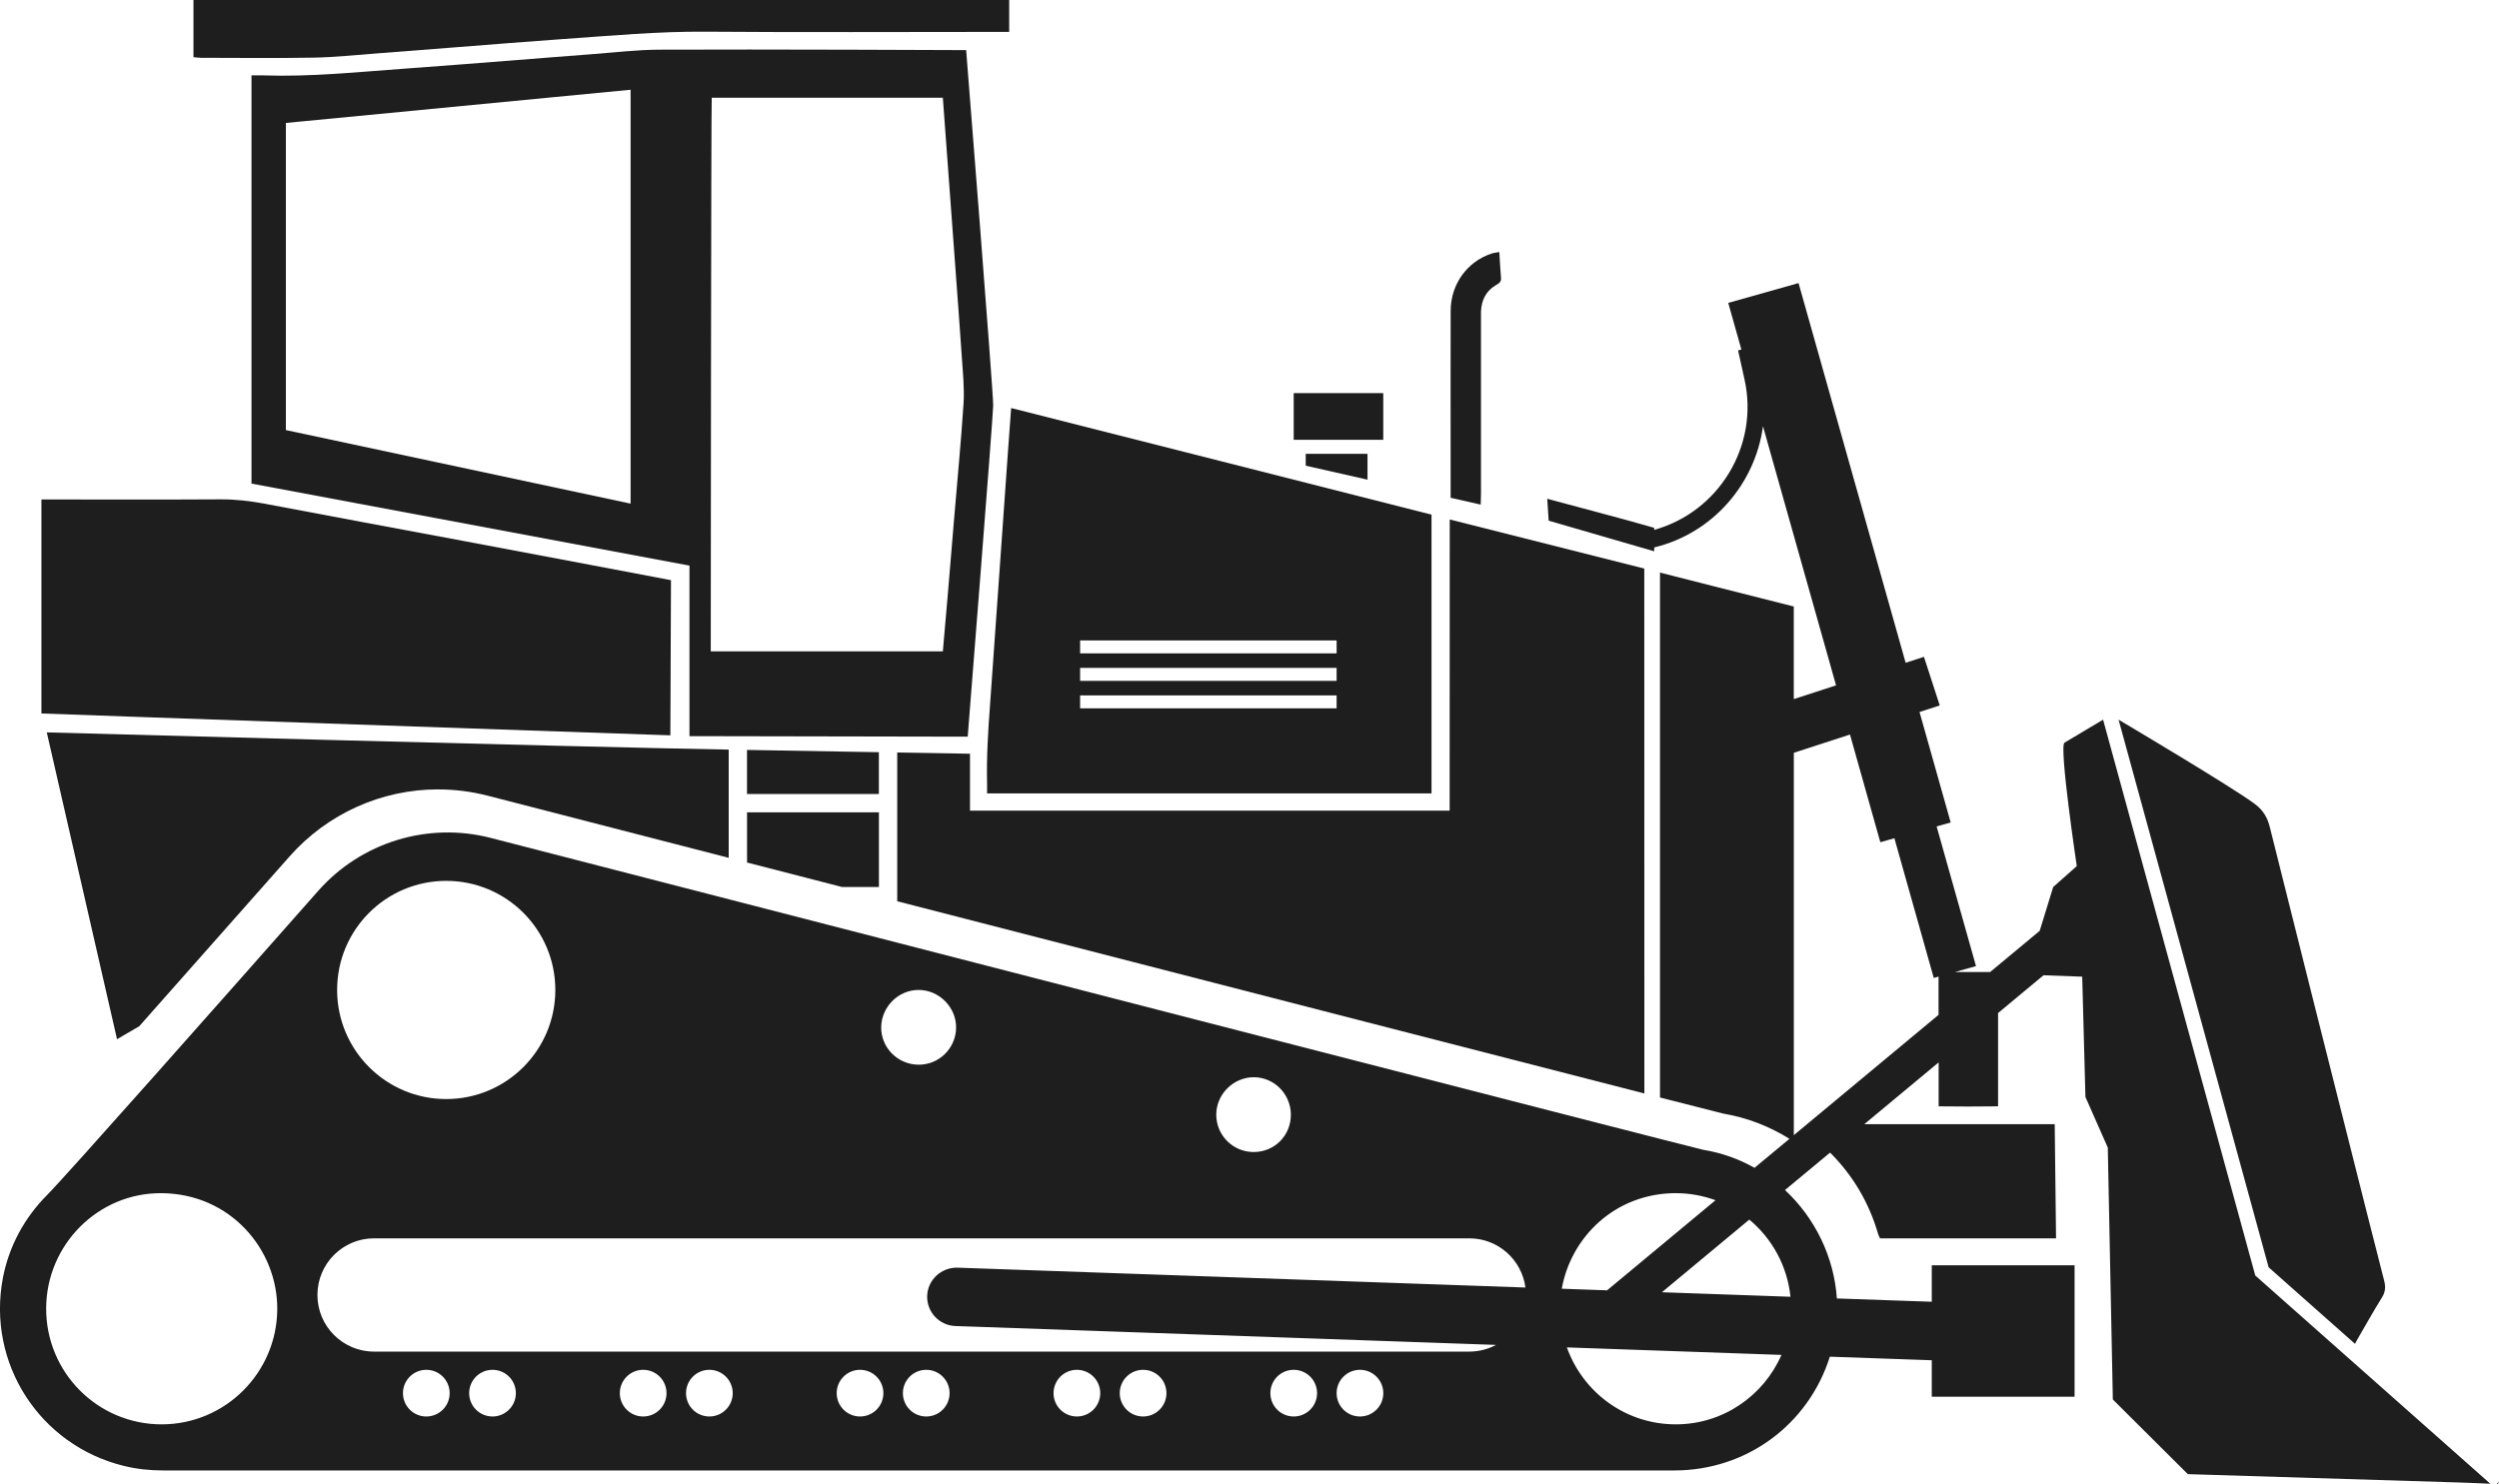
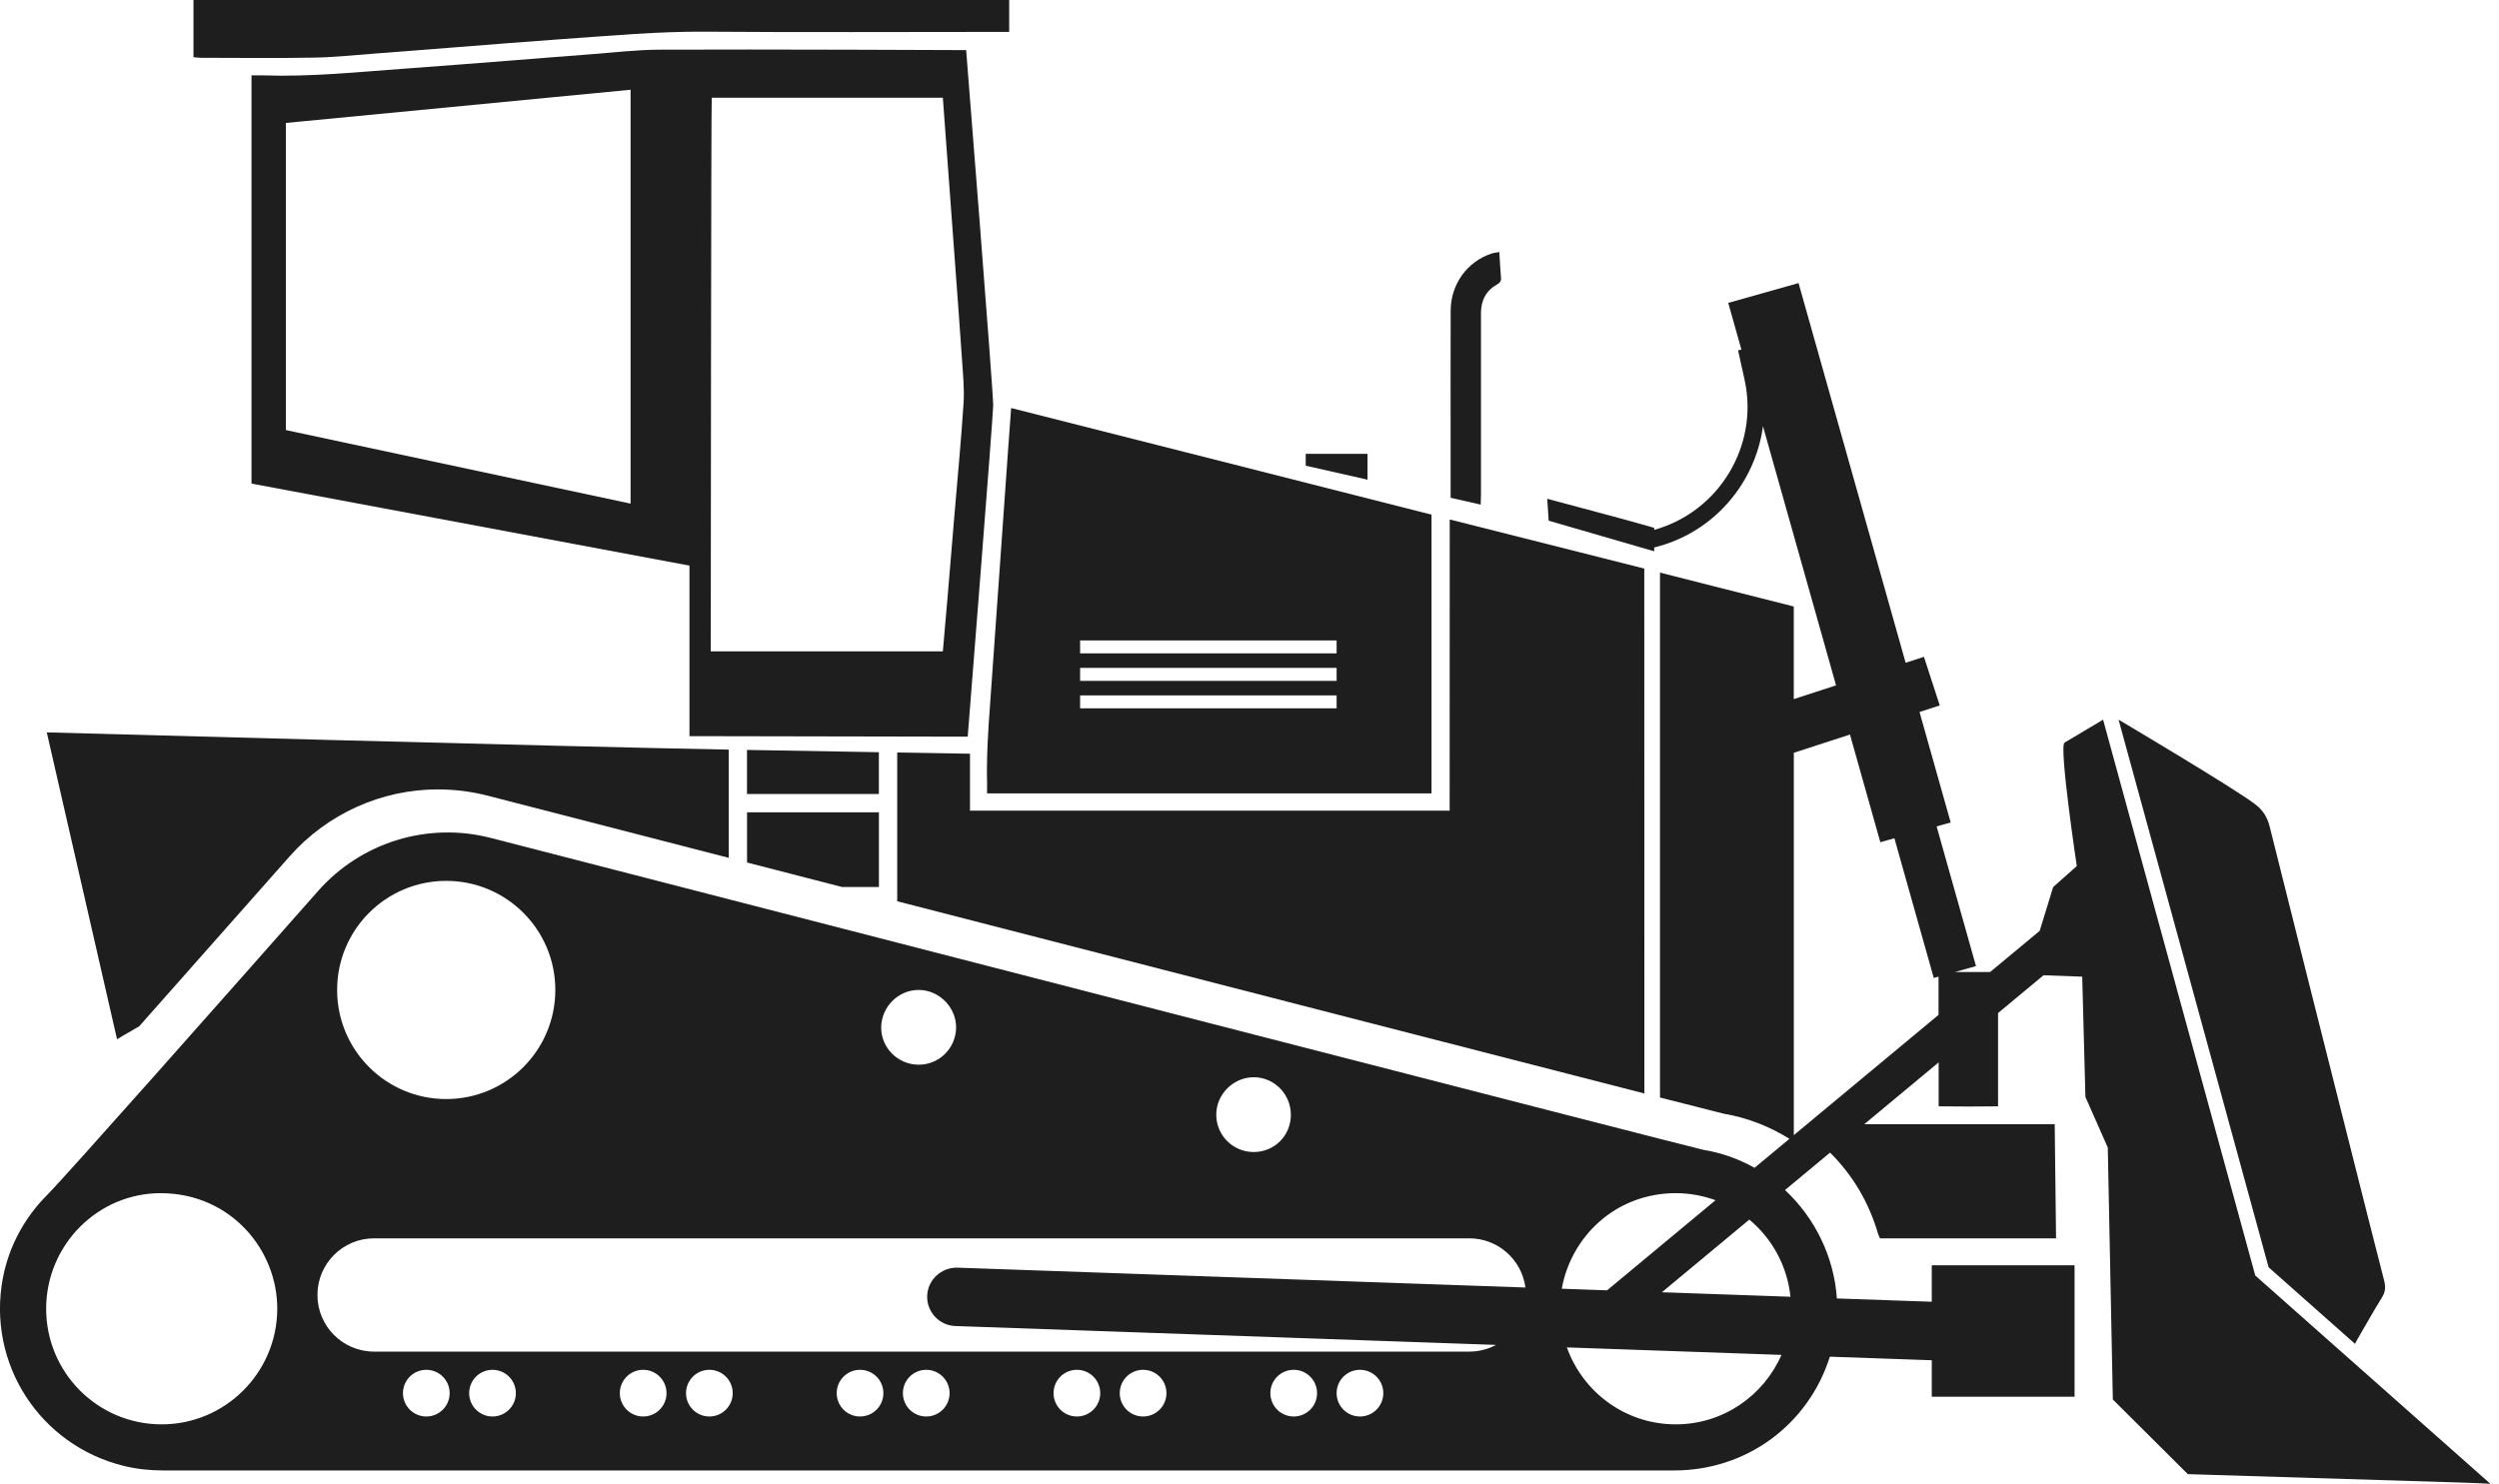
<svg xmlns="http://www.w3.org/2000/svg" id="Layer_2" data-name="Layer 2" viewBox="0 0 559.81 332.51">
  <defs>
    <style>      .cls-1 {        fill: #1e1e1e;        stroke-width: 0px;      }    </style>
  </defs>
  <g id="Layer_1-2" data-name="Layer 1">
    <g>
      <path class="cls-1" d="M154.44,164.95l62.34.12s5.67-71.47,5.71-74.24c.04-2.89-6.06-79.6-6.06-79.6,0,0-46.37-.21-68.7-.1-5.09.02-10.17.64-15.25,1.02-5.79.43-11.58.91-17.36,1.36-8.1.63-16.21,1.28-24.31,1.86-10.61.76-21.21,1.89-31.88,1.52-.82-.03-1.65,0-2.59,0v91.47c32.7,6.13,98.11,18.38,98.11,18.38v38.21ZM141.26,112.85c-25.85-5.52-51.53-11-77.22-16.48V27.55c25.74-2.48,51.38-4.95,77.22-7.44v92.74ZM159.22,145.95s.07-123.95.22-124.05h51.77s2.27,30.66,2.88,39.09c.46,6.43.97,12.86,1.39,19.3.22,3.34.58,6.71.37,10.04-.55,8.62-1.4,17.23-2.11,25.84-.71,8.68-2.38,28.55-2.53,29.79h-52Z" />
      <g>
        <path class="cls-1" d="M505.21,285.81l-.13-.48-33.96-124.07c-3.24,1.94-6.39,3.82-8.64,5.15-1.28.76,2.75,27.66,2.75,27.66l-5.29,4.69-3.02,9.82-11.11,9.23h-7.89l4.73-1.33-8.82-31.3,3.15-.89-6.98-24.75,4.53-1.47-3.54-10.89-4.1,1.33-23.99-85.08-15.75,4.44,2.95,10.47-.75.16,1.45,6.56c3.29,14.82-5.75,29.64-20.24,33.67v-.46c-7.72-2.23-15.65-4.24-23.96-6.51.12,1.88.21,3.28.32,4.91,7.83,2.27,15.65,4.54,23.64,6.86v-.86c13.24-3.22,22.63-14.32,24.37-27.16l16.37,58.06-9.47,3.08v-20.75c-8.9-2.23-29.97-7.6-29.97-7.6v117.62c8.5,2.18,13.3,3.4,14.18,3.61,5.3.89,10.32,2.84,14.82,5.65l-7.82,6.5c-3.48-1.96-7.34-3.36-11.5-4.04-1.55-.25-202.56-52.08-271.6-69.88-14.09-3.63-29.02.95-38.66,11.86-21.12,23.92-56.56,63.97-60.73,68.15-4.99,5-8.55,11.43-9.91,18.62-3.61,19.05,8.2,37.42,27.05,42.07,2.9.72,5.84,1.03,8.83,1.03,56.43,0,112.85,0,169.28,0s112.85,0,169.28,0c16.1,0,29.99-10.19,34.83-25.49l22.6.79c.08,0,.15,0,.23,0v8.18h31.99v-29.45h-31.99v8.17l-21.26-.74c-.63-9.3-4.89-18.03-11.62-24.29l10.1-8.39c5.09,5.09,8.72,11.16,10.78,18.3.09.3.26.57.42.92h39.42l-.3-25.59h-42.65l16.65-13.84v9.84c4.38.07,8.73.05,13.31,0v-20.9l10.19-8.47,8.66.32.72,26.95,5.01,11.35,1.13,56.44,16.8,16.73s40.51,1.23,60.76,1.87c2.33.07,4.67.18,7,.28l-52.62-46.63ZM280.85,241.38c4.56,0,8.28,3.73,8.32,8.33.04,4.72-3.64,8.44-8.35,8.43-4.59-.01-8.31-3.69-8.36-8.28-.05-4.6,3.79-8.48,8.4-8.48ZM205.79,221.82c4.6,0,8.46,3.92,8.39,8.5-.08,4.67-3.93,8.37-8.58,8.25-4.61-.12-8.28-3.91-8.2-8.45.09-4.56,3.87-8.31,8.4-8.3ZM99.96,197.38c13.5,0,24.44,10.94,24.44,24.44s-10.94,24.45-24.44,24.45-24.44-10.95-24.44-24.45,10.94-24.44,24.44-24.44ZM36.21,319.16c-14.33,0-25.91-11.62-25.87-25.99.04-14.24,11.63-25.93,25.87-25.81,15.43.12,25.98,12.65,25.9,26-.08,14.23-11.65,25.8-25.89,25.8ZM95.5,317.4c-2.89,0-5.23-2.34-5.23-5.23s2.34-5.23,5.23-5.23,5.23,2.34,5.23,5.23-2.34,5.23-5.23,5.23ZM110.33,317.4c-2.89,0-5.23-2.34-5.23-5.23s2.34-5.23,5.23-5.23,5.23,2.34,5.23,5.23-2.34,5.23-5.23,5.23ZM144.08,317.4c-2.89,0-5.23-2.34-5.23-5.23s2.34-5.23,5.23-5.23,5.23,2.34,5.23,5.23-2.34,5.23-5.23,5.23ZM158.91,317.4c-2.89,0-5.23-2.34-5.23-5.23s2.34-5.23,5.23-5.23,5.23,2.34,5.23,5.23-2.34,5.23-5.23,5.23ZM192.66,317.4c-2.89,0-5.23-2.34-5.23-5.23s2.34-5.23,5.23-5.23,5.23,2.34,5.23,5.23-2.34,5.23-5.23,5.23ZM207.49,317.4c-2.89,0-5.23-2.34-5.23-5.23s2.34-5.23,5.23-5.23,5.23,2.34,5.23,5.23-2.34,5.23-5.23,5.23ZM241.24,317.4c-2.89,0-5.23-2.34-5.23-5.23s2.34-5.23,5.23-5.23,5.23,2.34,5.23,5.23-2.34,5.23-5.23,5.23ZM256.07,317.4c-2.89,0-5.23-2.34-5.23-5.23s2.34-5.23,5.23-5.23,5.23,2.34,5.23,5.23-2.34,5.23-5.23,5.23ZM289.81,317.4c-2.89,0-5.23-2.34-5.23-5.23s2.34-5.23,5.23-5.23,5.23,2.34,5.23,5.23-2.34,5.23-5.23,5.23ZM304.65,317.4c-2.89,0-5.23-2.34-5.23-5.23s2.34-5.23,5.23-5.23,5.23,2.34,5.23,5.23-2.34,5.23-5.23,5.23ZM214.02,297.13l121.11,4.23c-1.78.95-3.82,1.5-5.98,1.5H83.8c-7.01,0-12.69-5.68-12.69-12.69s5.68-12.69,12.69-12.69h245.35c6.44,0,11.75,4.8,12.57,11.02l-127.25-4.45c-3.58-.08-6.64,2.7-6.77,6.31-.12,3.61,2.7,6.64,6.31,6.77ZM375.43,267.36c3.12,0,6.1.57,8.87,1.58l-24.29,20.19-10.15-.36c2.02-11.42,11.79-21.38,25.57-21.42ZM375.46,319.16c-11.31.03-20.87-7.18-24.46-17.24l48.07,1.68c-3.98,9.13-13.05,15.54-23.61,15.56ZM401.09,290.57l-28.8-1.01,19.58-16.28c5.07,4.22,8.51,10.37,9.22,17.29ZM434.27,227.4l-32.43,26.96v-85.68l12.58-4.09,6.8,24.13,3.15-.89,8.82,31.3,1.07-.3v8.56Z" />
        <path class="cls-1" d="M508.19,283.96l19.36,17.16c.17-.34.34-.66.52-.97,1.83-3.15,3.61-6.34,5.53-9.43.77-1.23.84-2.37.5-3.71-2.39-9.31-4.74-18.63-7.09-27.95-6.2-24.57-12.41-49.14-18.54-73.73-.54-2.18-1.5-3.76-3.29-5.13-4.81-3.67-30.59-18.94-30.59-18.94l33.61,122.7Z" />
-         <path class="cls-1" d="M559.32,332.5c.08,0,.15,0,.23,0,.09-.19.18-.38.26-.57h0l-.49.56Z" />
      </g>
-       <path class="cls-1" d="M59.36,112.88c14.82,2.81,29.66,5.57,44.49,8.34,14.77,2.76,46.46,8.78,46.46,8.78l-.14,34.77s-140.46-4.83-140.89-4.9v-47.95h2.54c12.52,0,25.04.05,37.56-.03,3.38-.02,6.67.37,9.98.99Z" />
      <path class="cls-1" d="M158,7.1c-10.67-.08-21.26.92-31.87,1.65-7.91.55-15.82,1.21-23.73,1.82-5.92.46-11.83.94-17.75,1.38-4.76.36-9.52.87-14.28.96-8.45.16-16.91.05-25.36.04-.55,0-1.1-.09-1.67-.14V0h182.73v7.15h-2.63c-21.81,0-43.62.12-65.43-.05Z" />
      <path class="cls-1" d="M335.14,63.87c-2.26,1.32-3.27,3.38-3.38,5.94-.02.52,0,1.03,0,1.55,0,13.1,0,26.2,0,39.29,0,.75-.04,1.49-.06,2.42-2.33-.53-4.4-.99-6.74-1.53v-11.74c0-10.06-.02-20.13.01-30.2.02-5.91,3.71-11.01,9.18-12.79.51-.17,1.07-.21,1.72-.33.13,2.07.21,3.93.38,5.78.08.9-.45,1.23-1.09,1.6Z" />
      <polygon class="cls-1" points="292.5 104.35 292.5 101.69 306.34 101.69 306.34 107.48 292.5 104.35" />
-       <rect class="cls-1" x="289.81" y="88.09" width="20.06" height="10.46" />
      <path class="cls-1" d="M196.88,198.76h-8.24c-6.93-1.79-14.03-3.62-21.29-5.49v-11.25h29.54v16.74Z" />
      <path class="cls-1" d="M98.15,176.88c-12.72,0-24.84,5.47-33.27,15.01-13.22,14.97-24.51,27.72-33.7,38.08-3.01,1.72-4.96,2.9-4.96,2.9l-15.74-68.76s117.74,3.24,152.76,3.86v24.25c-17.12-4.41-35.14-9.06-54.01-13.93-3.62-.93-7.35-1.4-11.08-1.4Z" />
      <path class="cls-1" d="M368.36,245.02c-27.14-6.96-84.56-21.73-167.37-43.07v-33.33c9.97.17,16.3.27,16.3.27v12.76h107.45l.02-65.25,43.58,11,.02,117.61Z" />
      <path class="cls-1" d="M167.34,168.04c10.98.19,21.22.37,29.54.51v9.37h-29.54v-9.88Z" />
      <path class="cls-1" d="M221.12,177.78h99.56v-62.46s-93.65-23.79-94.17-23.89c-.11.8-4.24,60.07-4.73,66.56-.44,5.86-.8,11.71-.66,17.59.02.69,0,1.38,0,2.2ZM241.96,155.82h57.46v2.9h-57.46v-2.9ZM241.96,149.66h57.46v2.9h-57.46v-2.9ZM241.96,143.5h57.46v2.9h-57.46v-2.9Z" />
    </g>
  </g>
</svg>